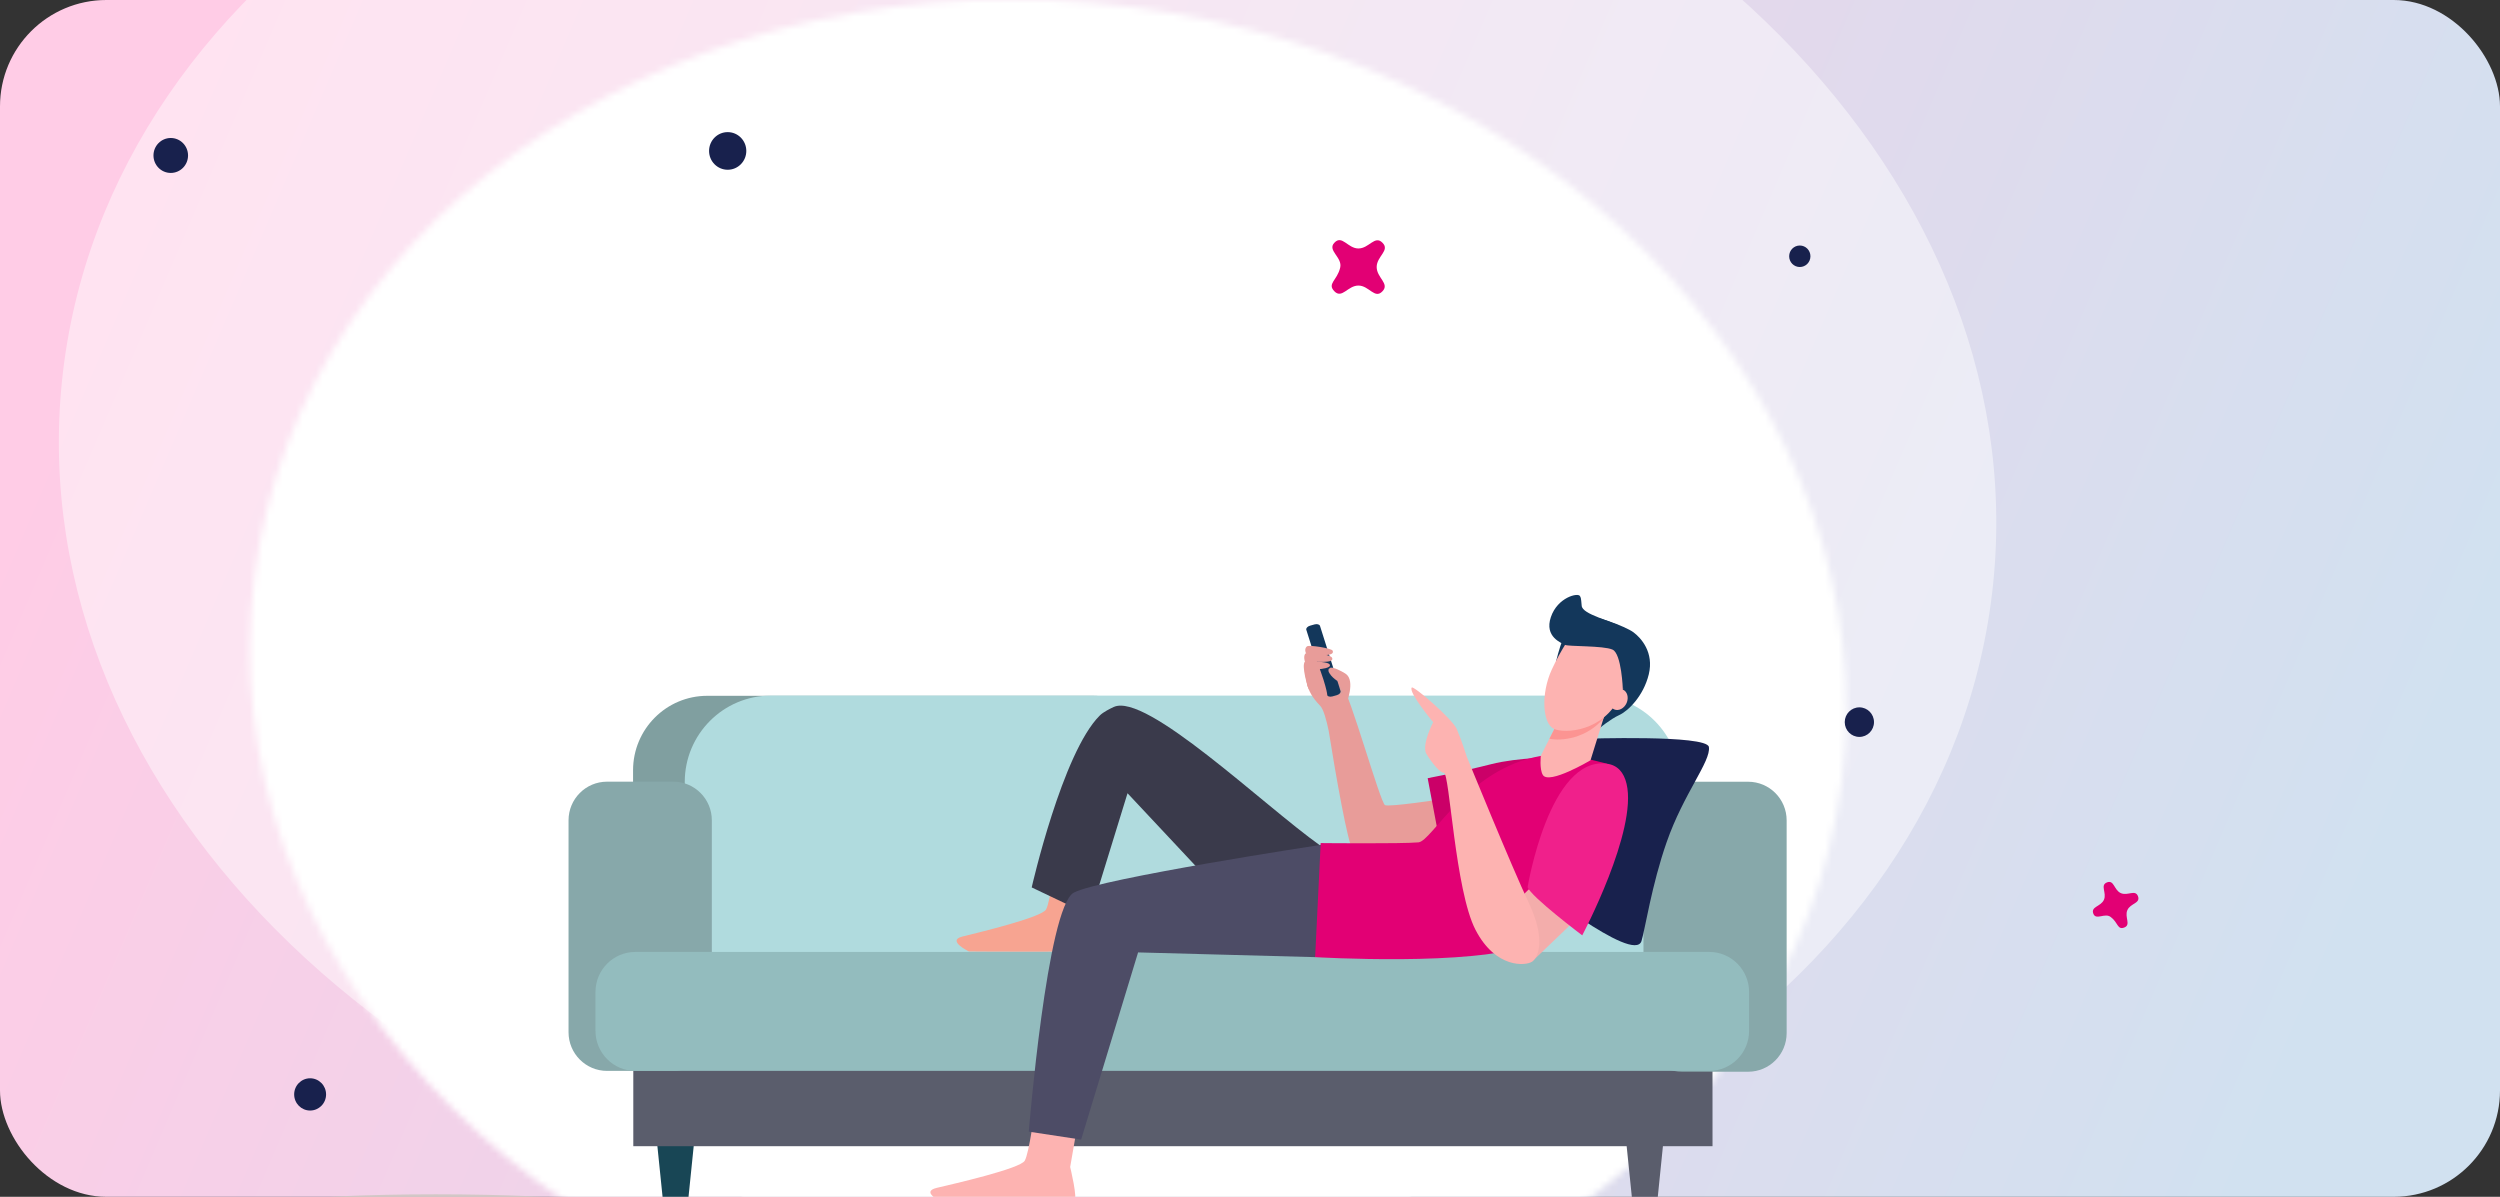
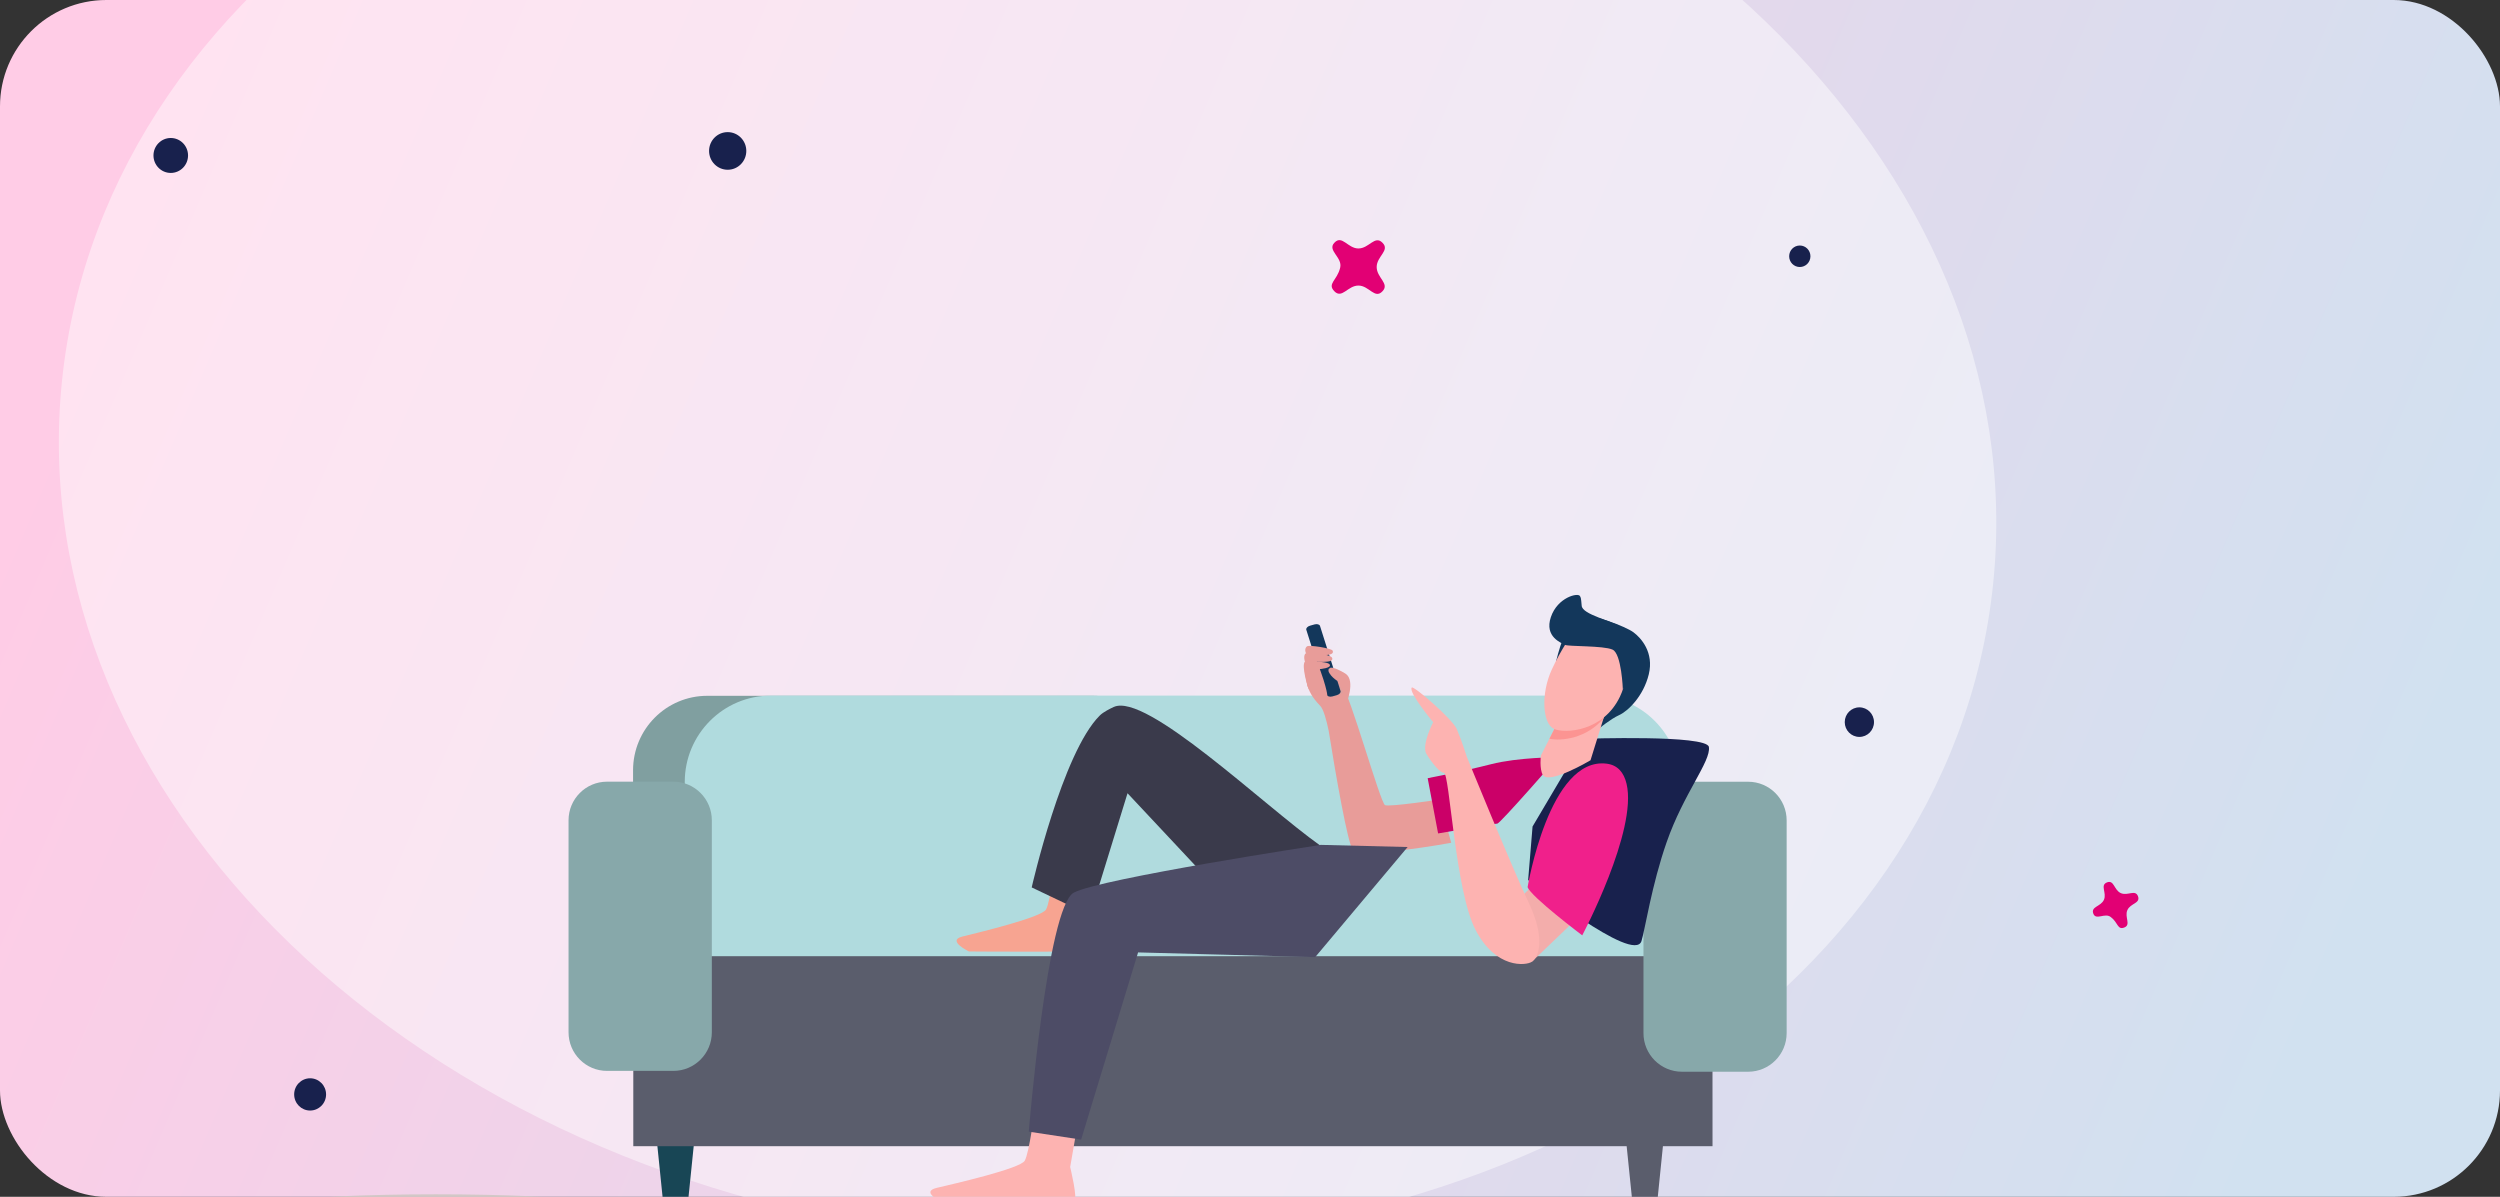
<svg xmlns="http://www.w3.org/2000/svg" width="376" height="180" viewBox="0 0 376 180" fill="none">
  <rect x="0" y="0" width="376" height="180" fill="#333333" stroke="none" />
  <g clip-path="url(#clip0_16_4031)">
    <path d="M0 0H376V180H0V0Z" fill="url(#paint0_linear_16_4031)" />
    <g clip-path="url(#clip1_16_4031)">
      <path opacity="0.45" d="M142.863 185.942C223.065 194.387 293.312 150.467 299.764 87.843C306.217 25.219 246.431 -32.394 166.23 -40.839C86.028 -49.284 15.781 -5.364 9.328 57.26C2.876 119.884 62.662 177.497 142.863 185.942Z" fill="white" />
      <mask id="mask0_16_4031" style="mask-type:alpha" maskUnits="userSpaceOnUse" x="37" y="-1" width="241" height="206">
        <path d="M144.883 203.186C210.806 211.673 269.947 173.307 276.978 117.493C284.009 61.679 236.268 9.553 170.345 1.066C104.422 -7.421 45.282 30.944 38.25 86.758C31.219 142.572 78.96 194.698 144.883 203.186Z" fill="white" />
      </mask>
      <g mask="url(#mask0_16_4031)">
-         <rect x="-22.961" y="-16.881" width="309.609" height="199.709" fill="white" />
-       </g>
+         </g>
      <path d="M109.444 25.531C107.898 25.531 106.644 24.264 106.644 22.701C106.644 21.138 107.898 19.871 109.444 19.871C110.991 19.871 112.244 21.138 112.244 22.701C112.244 24.264 110.991 25.531 109.444 25.531Z" fill="#18214D" />
      <path d="M46.642 167.025C45.316 167.025 44.242 165.939 44.242 164.599C44.242 163.26 45.316 162.174 46.642 162.174C47.967 162.174 49.042 163.26 49.042 164.599C49.042 165.939 47.967 167.025 46.642 167.025Z" fill="#18214D" />
      <path d="M279.649 110.832C278.434 110.832 277.449 109.837 277.449 108.609C277.449 107.381 278.434 106.385 279.649 106.385C280.864 106.385 281.849 107.381 281.849 108.609C281.849 109.837 280.864 110.832 279.649 110.832Z" fill="#18214D" />
      <path d="M270.69 40.159C269.806 40.159 269.09 39.435 269.09 38.542C269.09 37.649 269.806 36.925 270.69 36.925C271.574 36.925 272.29 37.649 272.29 38.542C272.29 39.435 271.574 40.159 270.69 40.159Z" fill="#18214D" />
      <path d="M25.682 26.01C24.246 26.01 23.082 24.833 23.082 23.382C23.082 21.931 24.246 20.754 25.682 20.754C27.118 20.754 28.282 21.931 28.282 23.382C28.282 24.833 27.118 26.01 25.682 26.01Z" fill="#18214D" />
      <path d="M200.701 43.819C201.845 44.982 202.703 42.948 204.306 42.948C205.908 42.948 206.766 45.04 207.911 43.819C209.055 42.657 207.052 41.786 207.052 40.159C207.052 38.532 209.112 37.661 207.911 36.498C206.766 35.336 205.908 37.37 204.306 37.37C202.703 37.37 201.845 35.278 200.701 36.498C199.556 37.661 201.959 38.706 201.559 40.275C201.101 42.193 199.556 42.657 200.701 43.819Z" fill="#E20074" />
      <path d="M319.499 139.494C320.543 139.084 319.499 137.932 319.955 136.886C320.41 135.839 321.97 135.877 321.549 134.784C321.143 133.729 320.004 134.784 318.969 134.324C317.933 133.863 317.97 132.287 316.889 132.712C315.808 133.137 316.889 134.274 316.434 135.32C315.978 136.367 314.418 136.329 314.839 137.422C315.245 138.477 316.601 137.206 317.486 137.943C318.578 138.772 318.455 139.904 319.499 139.494Z" fill="#E20074" />
      <path d="M245.51 180.81H249.25L250.255 170.891H244.497L245.51 180.81Z" fill="#5A5D6C" />
      <path d="M99.732 180.81H103.472L104.485 170.891H98.719L99.732 180.81Z" fill="#184655" />
      <path d="M164.379 104.649H106.378C100.207 104.649 95.212 109.663 95.212 115.855V138.806H175.545V115.855C175.545 109.672 170.54 104.649 164.379 104.649Z" fill="#809FA0" />
      <path d="M239.725 104.621H115.929C108.781 104.621 102.987 110.435 102.987 117.609V145.978H252.676V117.618C252.667 110.444 246.873 104.621 239.725 104.621Z" fill="#B0DBDE" />
      <path d="M95.248 143.809H257.555L257.564 172.386H95.248V143.809Z" fill="#5A5D6C" />
      <path d="M252.972 161.189H262.918C266.12 161.189 268.712 158.588 268.712 155.375V123.387C268.712 120.174 266.12 117.573 262.918 117.573H252.972C249.77 117.573 247.178 120.174 247.178 123.387V155.366C247.169 158.588 249.77 161.189 252.972 161.189Z" fill="#87A8AA" />
      <path d="M91.301 161.063H101.266C104.468 161.063 107.06 158.462 107.06 155.249V123.378C107.06 120.165 104.468 117.563 101.266 117.563H91.301C88.1 117.563 85.508 120.165 85.508 123.378V155.249C85.508 158.462 88.1 161.063 91.301 161.063Z" fill="#87A8AA" />
-       <path d="M95.561 161.063H257.061C260.371 161.063 263.062 158.372 263.062 155.041V149.191C263.062 145.87 260.38 143.17 257.061 143.17H95.561C92.251 143.17 89.561 145.861 89.561 149.191V155.041C89.561 158.363 92.242 161.063 95.561 161.063Z" fill="#93BCBE" />
      <path d="M197.733 97.422C198.612 96.657 198.549 98.79 198.962 98.988C199.67 99.321 199.374 100.626 199.742 101.004C200.11 101.373 202.011 103.623 202.02 103.623C202.863 103.875 207.617 120.796 208.307 121.093C208.998 121.39 216.478 120.247 216.478 120.247L218.263 126.755C218.263 126.755 204.496 129.293 203.401 127.7C202.693 126.656 200.953 116.962 199.832 109.905C199.491 108.258 199.052 106.665 198.549 106.143C197.356 104.91 196.782 103.866 196.603 102.822C196.469 102.093 196.657 98.358 197.733 97.422Z" fill="#E89C99" />
      <path d="M164.971 130.867L163.841 137.726C163.841 137.726 164.971 142.649 164.406 142.946C163.841 143.243 145.724 143.099 145.724 143.099C145.724 143.099 142.324 141.461 144.737 140.858C147.141 140.264 156.675 137.978 157.329 136.781C157.993 135.583 158.746 129.229 158.746 129.229L164.971 130.867Z" fill="#F7A491" />
      <path d="M162.146 168.66L160.953 175.519C160.953 175.519 162.154 180.406 161.563 180.703C160.971 181 141.589 180.739 141.589 180.739C141.589 180.739 138.369 179.245 140.899 178.651C143.428 178.057 153.428 175.771 154.118 174.574C154.809 173.377 155.607 167.022 155.607 167.022L162.146 168.66Z" fill="#FDB3B1" />
      <path d="M230.497 124.306L238.299 111.112C238.299 111.112 256.73 110.472 257.017 112.345C257.349 114.487 253.223 119.329 250.667 126.655C248.416 133.091 247.403 139.85 246.883 141.524C245.77 145.107 229.833 132.353 229.833 132.353L230.497 124.306Z" fill="#18214D" />
      <path d="M203.688 129.05C203.688 129.05 200.783 128.744 198.549 127.16C189.957 121.048 172.361 104.083 167.499 106.333C166.988 106.567 165.93 107.089 165.419 107.602C159.786 113.164 155.167 133.469 155.167 133.469L163.93 137.645L169.58 119.302L186.244 137.096L203.688 129.05Z" fill="#3A3A4B" />
      <path d="M211.707 127.393L198.64 127.069C198.64 127.069 165.509 132.119 161.5 134.252C157.491 136.385 154.728 170.2 154.728 170.2L162.603 171.397L171.168 143.243L197.805 143.954L211.707 127.393Z" fill="#4D4C66" />
      <path d="M234.309 113.884C234.309 113.884 228.335 113.884 224.255 114.937C220.165 115.99 214.721 117.043 214.721 117.043L216.29 125.35C216.29 125.35 224.775 123.874 225.196 123.874C225.609 123.874 234.309 113.884 234.309 113.884Z" fill="#CB0068" />
-       <path d="M241.646 114.855C241.646 114.855 244.238 116.988 243.296 124.081C242.354 131.173 238.255 138.76 230.004 142.073C221.753 145.385 197.797 143.954 197.797 143.954L198.631 126.799C198.631 126.799 210.748 126.925 213.34 126.691C215.394 126.502 220.704 115.62 231.717 113.694C234.614 113.181 237.906 113.865 241.646 114.855Z" fill="#E20074" />
      <path d="M240.38 109.662C240.38 109.662 242.21 108.141 243.528 107.547C244.847 106.953 247.169 104.721 247.977 101.418C248.775 98.124 246.838 95.963 245.663 95.09C244.488 94.217 239.537 92.345 237.573 92.534C235.609 92.714 234.066 99.347 234.066 99.347L234.855 105.225L240.38 109.662Z" fill="#13375B" />
      <path d="M234.399 108.438L231.744 113.64C231.744 113.64 231.511 115.665 232.04 116.547C232.946 118.077 239.215 114.342 239.215 114.342L241.986 105.413L234.399 108.438Z" fill="#FDB3B1" />
      <path d="M241.17 108.042C238.659 111.048 234.847 111.498 233.035 111.102L234.39 108.438L241.986 105.413L241.17 108.042Z" fill="#FC9492" />
      <path d="M242.605 95.792C240.47 93.812 237.053 94.307 235.537 96.737C234.874 97.79 234.102 99.15 233.394 100.689C231.69 104.397 232.022 108.888 233.717 109.626C235.412 110.373 241.143 110.013 243.636 104.784C245.17 101.562 244.847 97.871 242.605 95.792Z" fill="#FDB3B1" />
-       <path d="M242.201 104.666C241.842 105.494 242.093 106.403 242.766 106.691C243.439 106.988 244.273 106.556 244.64 105.737C244.999 104.909 244.748 104 244.075 103.712C243.403 103.406 242.569 103.838 242.201 104.666Z" fill="#FDB3B1" />
      <path d="M244.076 103.704C244.076 103.704 245.143 102.039 245.636 100.23C246.13 98.421 245.618 95.423 243.995 94.379C242.372 93.335 237.995 92.435 237.887 91.112C237.78 89.78 237.744 89.897 237.627 89.654C237.367 89.096 234.264 89.816 233.25 92.813C232.237 95.81 234.874 96.701 235.349 96.981C235.824 97.26 241.152 97.079 242.524 97.701C243.896 98.313 244.076 103.704 244.076 103.704Z" fill="#13375B" />
      <path d="M239.438 135.971L230.398 144.638L226.156 137.465L233.627 130.13L239.438 135.971Z" fill="#F3ADAB" />
      <path d="M220.622 113.848C220.622 113.848 227.393 130.454 229.905 135.737C232.416 141.02 231.519 143.873 230.398 144.647C229.537 145.242 224.972 145.755 221.913 139.841C218.846 133.928 218.021 116.224 217.16 116.224C216.299 116.224 214.595 113.533 214.487 113.308C213.833 111.922 215.546 108.618 215.546 108.618C215.546 108.618 211.797 104.127 212.326 103.407C212.577 103.065 218.425 108.123 219.088 109.627C219.752 111.13 220.622 113.848 220.622 113.848Z" fill="#FDB3B1" />
      <path d="M229.752 133.423C229.752 133.423 232.999 113.775 241.636 114.855C243.304 115.062 244.228 116.187 244.632 117.87C246.327 124.9 237.968 140.677 237.968 140.677C237.968 140.677 230.228 134.845 229.752 133.423Z" fill="#F0208B" />
      <path d="M201.134 102.417L200.515 100.446C200.246 100.392 200.022 100.41 199.887 100.536C199.376 101.058 200.793 102.273 201.134 102.417Z" fill="#13375B" />
      <path d="M201.618 103.938C201.689 104.172 201.447 104.451 201.062 104.559L200.945 104.595C201.08 105.405 202.47 105.9 202.47 105.9C202.47 105.9 203.905 102.417 202.416 101.355C202.416 101.355 201.295 100.617 200.515 100.464C200.245 100.41 200.021 100.428 199.887 100.554C199.375 101.067 200.793 102.282 201.133 102.426H201.142C201.142 102.426 201.142 102.435 201.142 102.462L201.618 103.938Z" fill="#E89C99" />
      <path d="M200.846 102.534L201.133 102.417C201.133 102.417 201.761 103.525 201.959 103.975C202.156 104.425 200.586 104.92 200.138 104.794C199.689 104.668 200.846 102.534 200.846 102.534Z" fill="#DE9F9D" />
      <path d="M196.469 94.722L199.563 104.506C199.635 104.74 200.002 104.848 200.388 104.74C200.397 104.74 201.105 104.542 201.061 104.551C201.437 104.443 201.688 104.173 201.617 103.93C201.59 103.858 201.742 104.326 201.141 102.409C200.8 102.265 199.383 101.05 199.895 100.537C200.029 100.402 200.253 100.393 200.522 100.447L198.531 94.146C198.46 93.912 198.092 93.804 197.706 93.912L197.034 94.101C196.648 94.209 196.397 94.488 196.469 94.722Z" fill="#13375B" />
      <path d="M196.55 98.511C196.55 98.511 195.985 97.655 196.586 97.205C196.909 96.97 200.272 97.493 200.433 97.862C200.864 98.872 197.814 98.439 196.55 98.511Z" fill="#E89C99" />
      <path d="M196.254 99.493C196.254 99.493 196.012 98.79 196.29 98.34C196.496 97.998 200.039 98.349 200.335 98.916C200.846 99.898 197.519 99.43 196.254 99.493Z" fill="#E89C99" />
      <path d="M196.291 99.473C196.291 99.473 199.654 99.392 199.986 99.941C200.326 100.481 198.515 100.634 198.515 100.634L196.748 103.469C196.748 103.46 195.645 100.04 196.291 99.473Z" fill="#E89C99" />
      <path d="M198.46 100.554C198.46 100.554 198.666 101.004 199.052 102.228C199.94 105.063 199.617 105.144 199.321 105.27C199.025 105.396 197.178 103.794 196.9 103.713C196.622 103.641 195.931 100.149 196.397 98.925C196.864 97.692 197.33 97.467 197.33 97.467L198.46 100.554Z" fill="#E89C99" />
      <path d="M65.567 187.391C44.953 187.391 28.242 185.652 28.242 183.506C28.242 181.36 44.953 179.621 65.567 179.621C86.181 179.621 102.893 181.36 102.893 183.506C102.893 185.652 86.181 187.391 65.567 187.391Z" fill="#D2C8C6" />
    </g>
  </g>
  <defs>
    <linearGradient id="paint0_linear_16_4031" x1="25.067" y1="20.5" x2="347.158" y2="158.62" gradientUnits="userSpaceOnUse">
      <stop stop-color="#FFCCE6" />
      <stop offset="1" stop-color="#D1E1F0" />
    </linearGradient>
    <clipPath id="clip0_16_4031">
      <rect width="376" height="180" rx="16" fill="white" />
    </clipPath>
    <clipPath id="clip1_16_4031">
      <rect width="361" height="251.13" fill="white" transform="translate(0 -56.13)" />
    </clipPath>
  </defs>
</svg>